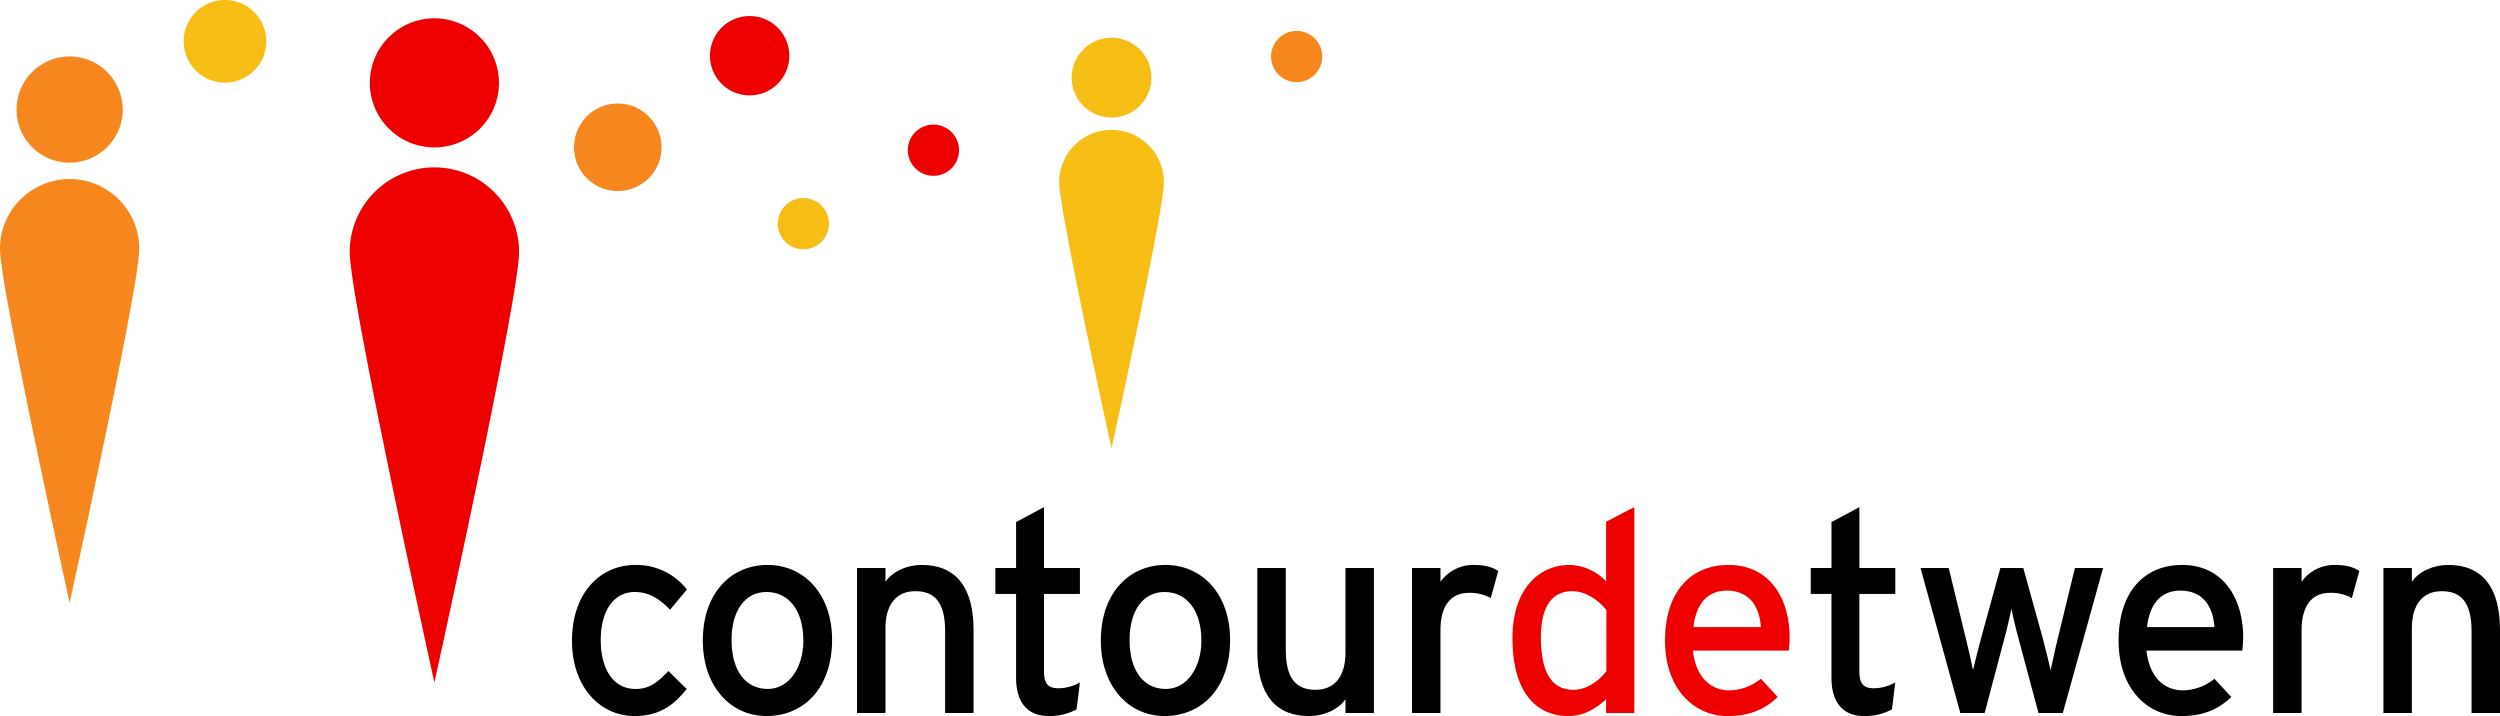
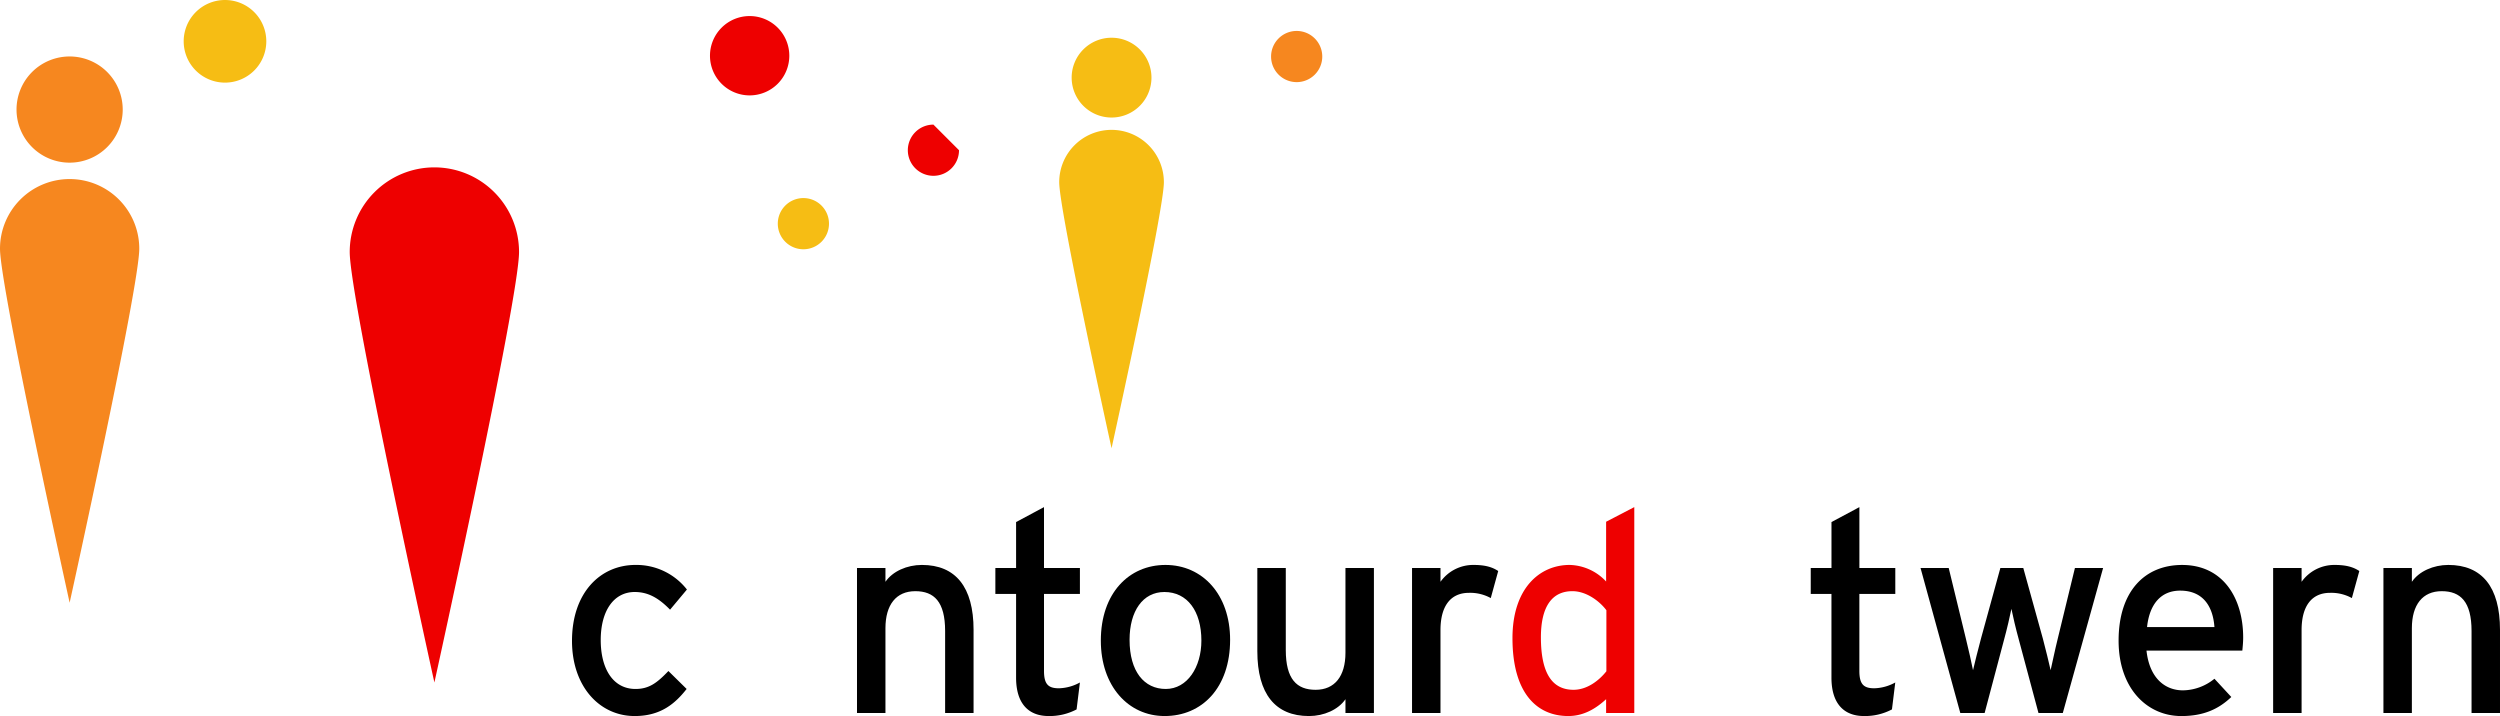
<svg xmlns="http://www.w3.org/2000/svg" width="698.639" height="200.104" viewBox="0 0 698.639 200.104">
  <g id="Group_10363" data-name="Group 10363" transform="translate(-196.218 -268.031)">
    <g id="Group_2240" data-name="Group 2240" transform="translate(356.066 409.749)">
      <path id="Path_1657" data-name="Path 1657" d="M416.817,471.348c-3.318-3.4-6.253-4.942-9.881-4.942-5.788,0-9.494,5.173-9.494,13.434,0,7.951,3.4,13.663,9.727,13.663,3.783,0,6.02-1.7,9.187-5.016l5.094,5.016c-3.163,4.015-7.178,7.566-14.513,7.566-9.881,0-17.523-8.337-17.523-21,0-13.431,7.875-21.228,17.756-21.228a17.918,17.918,0,0,1,14.358,6.871Z" transform="translate(-389.413 -442.685)" />
-       <path id="Path_1658" data-name="Path 1658" d="M451.429,501.068c-10.191,0-17.833-8.414-17.833-21.074,0-13.278,7.874-21.151,18.064-21.151,10.342,0,18.063,8.259,18.063,20.92C469.723,493.194,461.849,501.068,451.429,501.068Zm-.077-34.662c-6.022,0-9.727,5.328-9.727,13.356,0,8.877,4.091,13.74,10.111,13.74s9.959-6.1,9.959-13.509C461.7,471.734,457.758,466.406,451.352,466.406Z" transform="translate(-397.039 -442.685)" />
      <path id="Path_1659" data-name="Path 1659" d="M510.3,500.22V477.292c0-8.183-3.089-11.116-8.338-11.116-5.327,0-8.338,3.782-8.338,10.345v23.7h-7.951V459.69h7.951v3.862c2.007-2.936,6.022-4.71,10.189-4.71,9.418,0,14.436,6.177,14.436,18.141V500.22Z" transform="translate(-406.029 -442.685)" />
      <path id="Path_1660" data-name="Path 1660" d="M555.106,495.844a16.109,16.109,0,0,1-7.8,1.853c-5.634,0-9.107-3.474-9.107-10.73v-23.39h-5.791v-7.258H538.2V443.483L546,439.314v17.005h10.035v7.258H546v21.5c0,3.782,1.235,4.863,4.169,4.863a12.717,12.717,0,0,0,5.866-1.623Z" transform="translate(-414.096 -439.314)" />
      <path id="Path_1661" data-name="Path 1661" d="M585.862,501.068c-10.192,0-17.834-8.414-17.834-21.074,0-13.278,7.876-21.151,18.064-21.151,10.344,0,18.063,8.259,18.063,20.92C604.156,493.194,596.283,501.068,585.862,501.068Zm-.078-34.662c-6.019,0-9.726,5.328-9.726,13.356,0,8.877,4.09,13.74,10.113,13.74s9.958-6.1,9.958-13.509C596.129,471.734,592.192,466.406,585.784,466.406Z" transform="translate(-420.243 -442.685)" />
      <path id="Path_1662" data-name="Path 1662" d="M645.517,500.4v-3.861c-2.009,2.935-6.02,4.709-10.189,4.709-9.42,0-14.439-6.177-14.439-18.141V459.867h7.952v22.928c0,8.184,3.088,11.117,8.339,11.117,5.324,0,8.336-3.784,8.336-10.344v-23.7h7.952V500.4Z" transform="translate(-429.368 -442.862)" />
      <path id="Path_1663" data-name="Path 1663" d="M695.141,468.105a11.869,11.869,0,0,0-6.1-1.466c-5.015,0-7.951,3.55-7.951,10.42v23.16h-7.949V459.69h7.949v3.862a11.234,11.234,0,0,1,9.264-4.71c3.241,0,5.248.617,6.868,1.7Z" transform="translate(-438.387 -442.685)" />
      <path id="Path_1664" data-name="Path 1664" d="M733.23,496.849v-3.861c-2.932,2.7-6.332,4.709-10.577,4.709-8.723,0-15.592-6.331-15.592-21.769,0-13.895,7.565-20.457,15.98-20.457A14.383,14.383,0,0,1,733.23,460.1v-16.7l7.874-4.092v57.535Zm.079-28.718c-1.778-2.393-5.482-5.326-9.5-5.326-5.712,0-8.8,4.322-8.8,12.892,0,10.189,3.242,14.667,9.108,14.667,3.783,0,7.1-2.548,9.188-5.172Z" transform="translate(-444.241 -439.314)" fill="#e00" />
-       <path id="Path_1665" data-name="Path 1665" d="M793.175,482.773h-26.79c.85,7.8,5.251,11.116,10.192,11.116a14.193,14.193,0,0,0,8.8-3.243l4.71,5.1c-3.552,3.4-7.8,5.326-13.975,5.326-9.494,0-17.521-7.643-17.521-21.074,0-13.741,7.256-21.151,17.754-21.151,11.5,0,17.06,9.34,17.06,20.3C793.4,480.611,793.249,481.923,793.175,482.773ZM775.8,466.022c-5.323,0-8.568,3.705-9.262,10.188h18.835C784.991,470.653,782.363,466.022,775.8,466.022Z" transform="translate(-453.135 -442.685)" fill="#e00" />
      <path id="Path_1666" data-name="Path 1666" d="M830.5,495.844a16.122,16.122,0,0,1-7.8,1.853c-5.631,0-9.107-3.474-9.107-10.73v-23.39h-5.789v-7.258H813.6V443.483l7.8-4.169v17.005h10.035v7.258H821.392v21.5c0,3.782,1.238,4.863,4.169,4.863a12.715,12.715,0,0,0,5.865-1.623Z" transform="translate(-461.631 -439.314)" />
      <path id="Path_1667" data-name="Path 1667" d="M884.642,500.4h-6.794l-5.481-20.458c-.851-3.087-1.7-6.717-2.083-8.646-.387,1.929-1.238,5.636-2.086,8.724l-5.4,20.38H856l-11.114-40.53h7.872l4.788,19.686c.772,3.088,1.621,6.949,2.008,8.879.463-2.007,1.388-5.715,2.236-8.879l5.408-19.686H873.6l5.478,19.762c.848,3.166,1.7,6.8,2.162,8.8.463-2.007,1.236-5.791,2.007-8.879l4.785-19.686h7.875Z" transform="translate(-468.03 -442.862)" />
      <path id="Path_1668" data-name="Path 1668" d="M946.364,482.773H919.576c.848,7.8,5.252,11.116,10.192,11.116a14.183,14.183,0,0,0,8.8-3.243l4.713,5.1c-3.553,3.4-7.8,5.326-13.976,5.326-9.494,0-17.522-7.643-17.522-21.074,0-13.741,7.258-21.151,17.755-21.151,11.5,0,17.058,9.34,17.058,20.3C946.593,480.611,946.44,481.923,946.364,482.773Zm-17.37-16.751c-5.325,0-8.57,3.705-9.261,10.188h18.832C938.182,470.653,935.555,466.022,928.994,466.022Z" transform="translate(-479.577 -442.685)" />
      <path id="Path_1669" data-name="Path 1669" d="M985.983,468.105a11.866,11.866,0,0,0-6.1-1.466c-5.019,0-7.95,3.55-7.95,10.42v23.16h-7.953V459.69h7.953v3.862a11.233,11.233,0,0,1,9.264-4.71c3.242,0,5.249.617,6.868,1.7Z" transform="translate(-488.588 -442.685)" />
      <path id="Path_1670" data-name="Path 1670" d="M1025.858,500.22V477.292c0-8.183-3.088-11.116-8.337-11.116-5.328,0-8.34,3.782-8.34,10.345v23.7h-7.948V459.69h7.948v3.862c2.009-2.936,6.024-4.71,10.19-4.71,9.418,0,14.437,6.177,14.437,18.141V500.22Z" transform="translate(-495.018 -442.685)" />
    </g>
    <g id="Group_2241" data-name="Group 2241" transform="translate(196.218 283.81)">
      <path id="Path_1671" data-name="Path 1671" d="M215.679,328.509a19.458,19.458,0,0,0-19.461,19.459c0,10.749,19.461,98.94,19.461,98.94s19.459-88.191,19.459-98.94A19.458,19.458,0,0,0,215.679,328.509Z" transform="translate(-196.218 -294.248)" fill="#f6871f" />
      <path id="Path_1672" data-name="Path 1672" d="M216.64,316.778A14.838,14.838,0,1,0,201.8,301.942,14.838,14.838,0,0,0,216.64,316.778Z" transform="translate(-197.182 -287.101)" fill="#f6871f" />
    </g>
-     <path id="Path_1673" data-name="Path 1673" d="M414.556,315.233A12.23,12.23,0,1,1,402.324,303,12.231,12.231,0,0,1,414.556,315.233Z" transform="translate(-33.465 -6.036)" fill="#f6871f" />
    <path id="Path_1674" data-name="Path 1674" d="M281.347,279.577A11.544,11.544,0,1,1,269.8,268.032,11.546,11.546,0,0,1,281.347,279.577Z" transform="translate(-10.709 0)" fill="#f6bd14" />
    <path id="Path_1675" data-name="Path 1675" d="M458.187,284.539A11.085,11.085,0,1,1,447.1,273.455,11.087,11.087,0,0,1,458.187,284.539Z" transform="translate(-41.391 -0.936)" fill="#e00" />
    <path id="Path_1676" data-name="Path 1676" d="M473.227,342.085a7.153,7.153,0,1,1-7.15-7.153A7.152,7.152,0,0,1,473.227,342.085Z" transform="translate(-45.344 -11.547)" fill="#f6bd14" />
-     <path id="Path_1677" data-name="Path 1677" d="M517.145,317.275a7.152,7.152,0,1,1-7.15-7.153A7.152,7.152,0,0,1,517.145,317.275Z" transform="translate(-52.925 -7.265)" fill="#e00" />
+     <path id="Path_1677" data-name="Path 1677" d="M517.145,317.275a7.152,7.152,0,1,1-7.15-7.153Z" transform="translate(-52.925 -7.265)" fill="#e00" />
    <path id="Path_1678" data-name="Path 1678" d="M639.834,285.635a7.151,7.151,0,1,1-7.148-7.151A7.152,7.152,0,0,1,639.834,285.635Z" transform="translate(-74.103 -1.804)" fill="#f6871f" />
    <g id="Group_2242" data-name="Group 2242" transform="translate(293.953 273.152)">
      <path id="Path_1679" data-name="Path 1679" d="M338,324.563a23.658,23.658,0,0,0-23.662,23.66c0,13.068,23.662,120.29,23.662,120.29s23.657-107.222,23.657-120.29A23.656,23.656,0,0,0,338,324.563Z" transform="translate(-314.342 -282.909)" fill="#e00" />
-       <path id="Path_1680" data-name="Path 1680" d="M339.172,310.3a18.041,18.041,0,1,0-18.038-18.039A18.041,18.041,0,0,0,339.172,310.3Z" transform="translate(-315.514 -274.22)" fill="#e00" />
    </g>
    <g id="Group_2243" data-name="Group 2243" transform="translate(492.225 278.575)">
      <path id="Path_1681" data-name="Path 1681" d="M568.6,311.893a14.624,14.624,0,0,0-14.627,14.623c0,8.078,14.627,74.354,14.627,74.354s14.623-66.276,14.623-74.354A14.624,14.624,0,0,0,568.6,311.893Z" transform="translate(-553.977 -286.145)" fill="#f6bd14" />
      <path id="Path_1682" data-name="Path 1682" d="M569.326,303.076a11.151,11.151,0,1,0-11.15-11.149A11.151,11.151,0,0,0,569.326,303.076Z" transform="translate(-554.702 -280.774)" fill="#f6bd14" />
    </g>
  </g>
</svg>